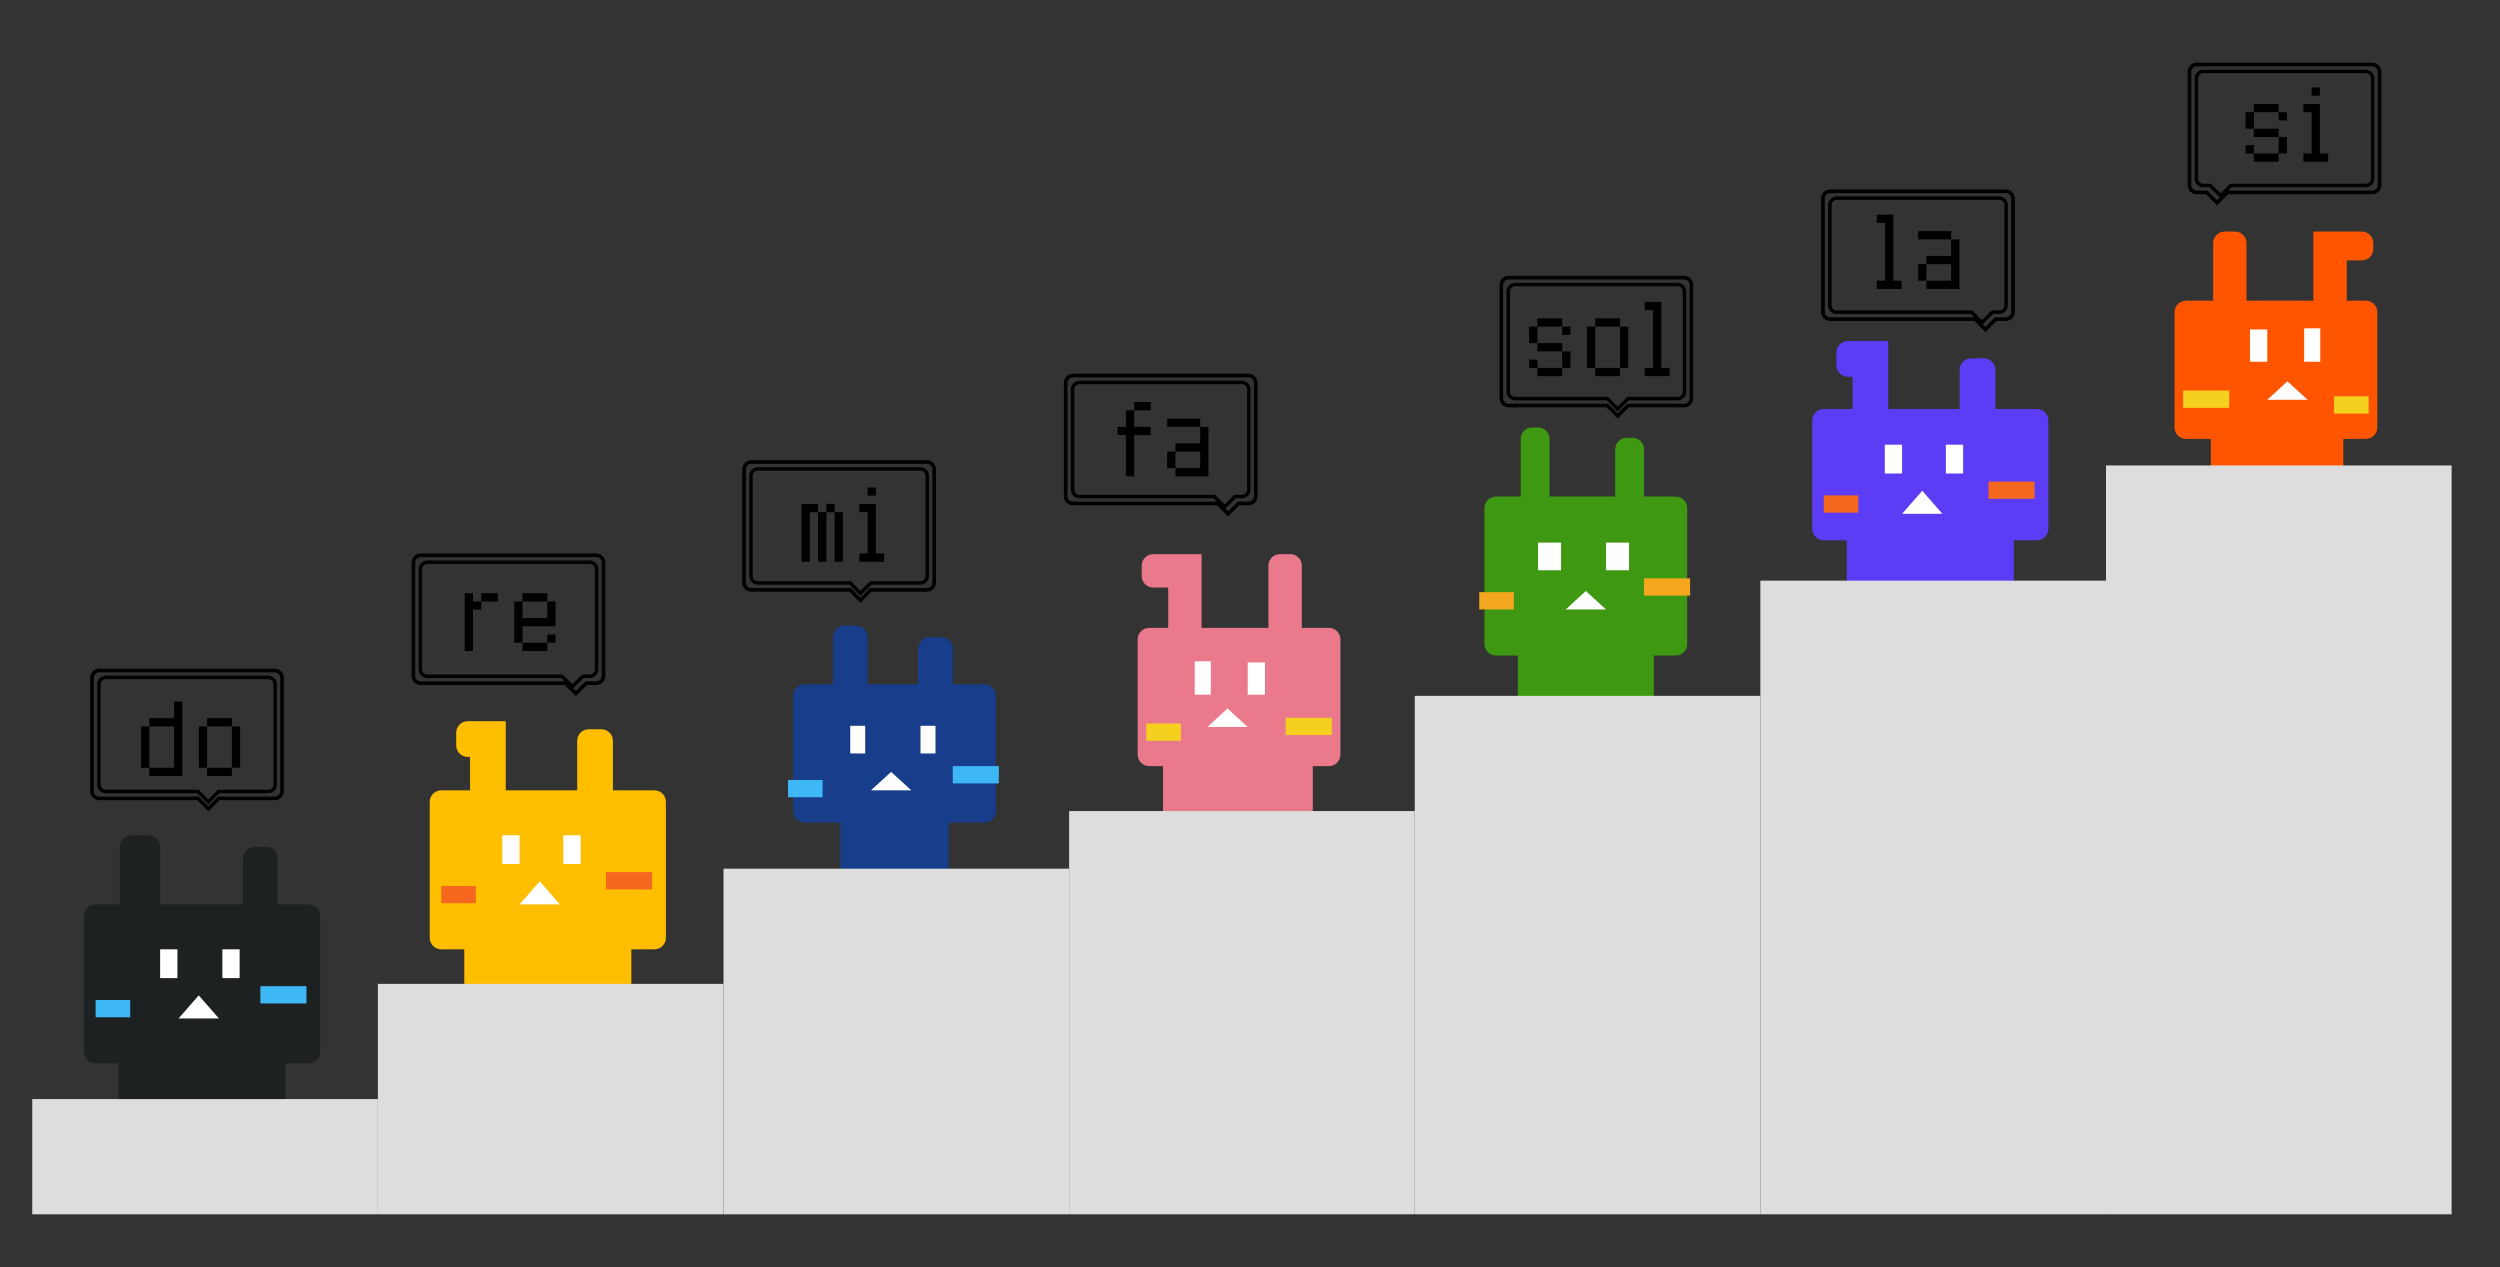
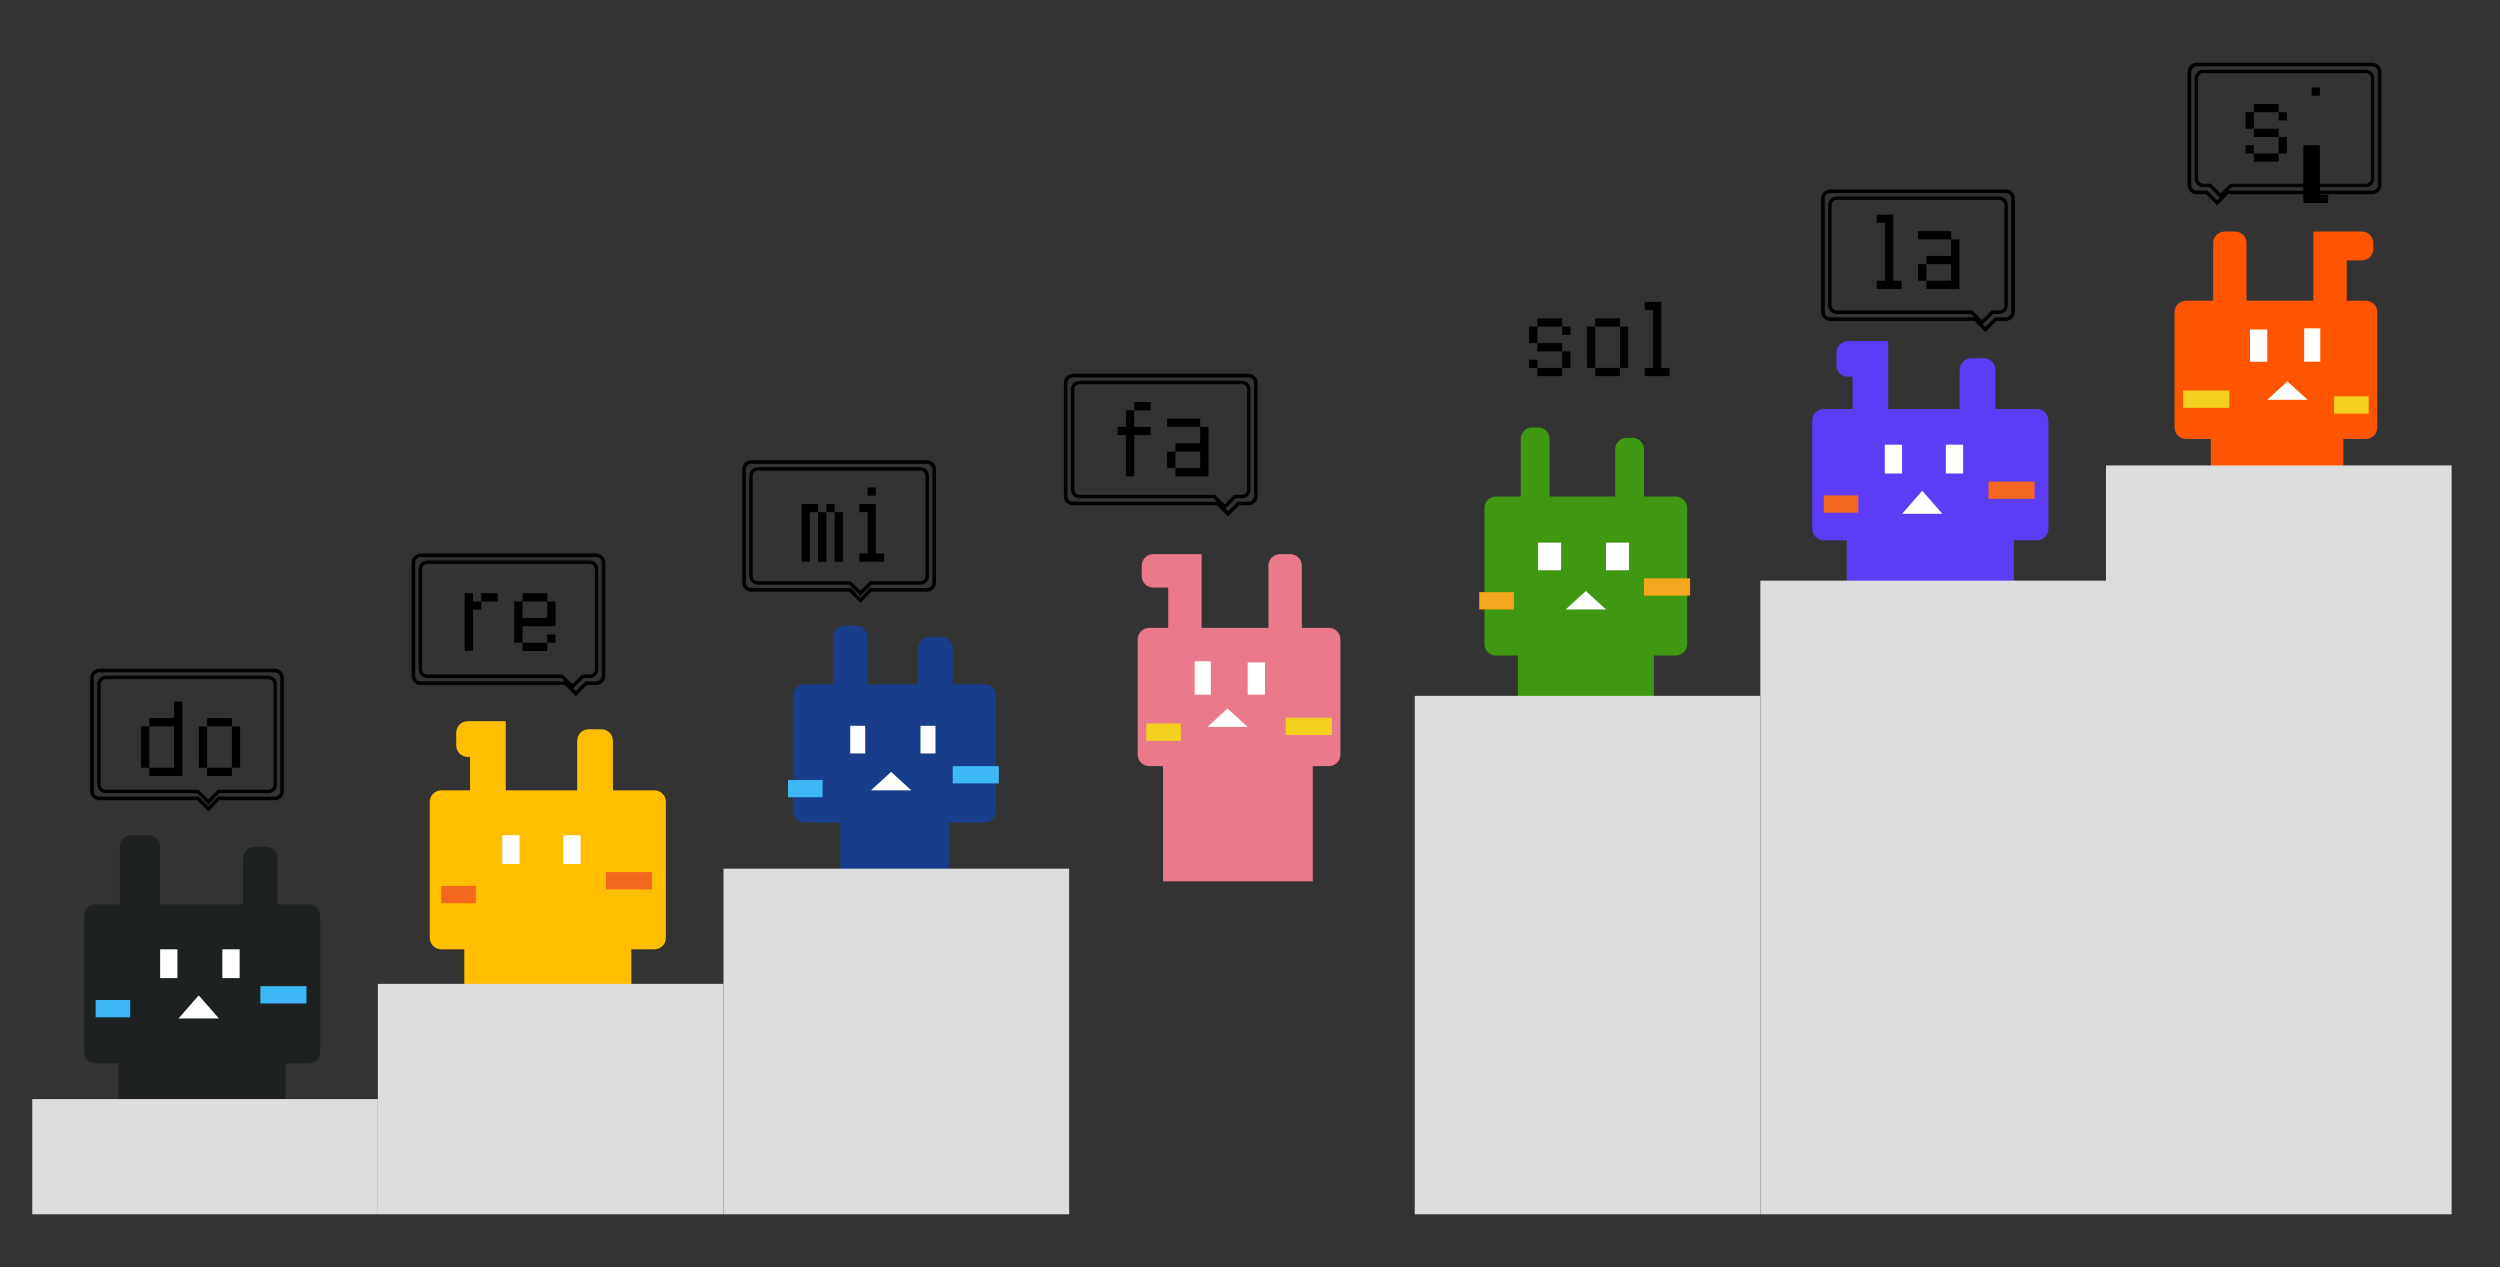
<svg xmlns="http://www.w3.org/2000/svg" xmlns:ns1="http://www.serif.com/" width="2170.0px" height="1100.0px" viewBox="0 0 2170 1100" version="1.1" xml:space="preserve" style="fill-rule:evenodd;clip-rule:evenodd;stroke-linejoin:round;stroke-miterlimit:2;">
  <rect x="0" y="0" width="2170" height="1100" fill="#333333" stroke="none" />
  <g id="m1-doremi-yabakawa">
    <g id="Group">
      <path id="Combined-Shape" d="M104,735c0,-5.523 4.477,-10 10,-10l15,0c5.523,0 10,4.477 10,10l0,50l72,0l0,-40c0,-5.523 4.477,-10 10,-10l10,0c5.523,0 10,4.477 10,10l0,40l27,0c5.523,0 10,4.477 10,10l0,118c0,5.523 -4.477,10 -10,10l-20,0l0,60l-145,0l0,-60l-20,0c-5.523,0 -10,-4.477 -10,-10l0,-118c0,-5.523 4.477,-10 10,-10l21,0l0,-50Z" style="fill:#1e2122;" />
      <rect id="Rectangle" x="193" y="824" width="15" height="25" style="fill:#fff;" />
      <rect id="Rectangle1" ns1:id="Rectangle" x="139" y="824" width="15" height="25" style="fill:#fff;" />
      <rect id="Rectangle2" ns1:id="Rectangle" x="226" y="856" width="40" height="15" style="fill:#3db8f5;" />
      <rect id="Rectangle3" ns1:id="Rectangle" x="83" y="868" width="30" height="15" style="fill:#3db8f5;" />
      <path id="Path" d="M172.5,864l-17.5,20l35,0l-17.5,-20Z" style="fill:#fff;" />
    </g>
    <g id="Group1" ns1:id="Group">
      <path id="Combined-Shape1" ns1:id="Combined-Shape" d="M439,686l62,0l0,-43c0,-5.523 4.477,-10 10,-10l11,0c5.523,0 10,4.477 10,10l0,43l36,0c5.523,0 10,4.477 10,10l0,118c0,5.523 -4.477,10 -10,10l-20,0l0,80l-145,0l0,-80l-20,0c-5.523,0 -10,-4.477 -10,-10l0,-118c0,-5.523 4.477,-10 10,-10l25,0l0,-29l-2,0c-5.523,0 -10,-4.477 -10,-10l0,-11c0,-5.523 4.477,-10 10,-10l33,0l0,60Z" style="fill:#ffbf00;" />
      <rect id="Rectangle4" ns1:id="Rectangle" x="489" y="725" width="15" height="25" style="fill:#fff;" />
      <rect id="Rectangle5" ns1:id="Rectangle" x="436" y="725" width="15" height="25" style="fill:#fff;" />
      <rect id="Rectangle6" ns1:id="Rectangle" x="526" y="757" width="40" height="15" style="fill:#f5661f;" />
      <rect id="Rectangle7" ns1:id="Rectangle" x="383" y="769" width="30" height="15" style="fill:#f5661f;" />
-       <path id="Path1" ns1:id="Path" d="M468.5,765l-17.5,20l35,0l-17.5,-20Z" style="fill:#fff;" />
    </g>
    <g id="Group2" ns1:id="Group">
      <path id="Combined-Shape2" ns1:id="Combined-Shape" d="M1639,355l62,0l0,-34c0,-5.523 4.477,-10 10,-10l11,0c5.523,0 10,4.477 10,10l0,34l36,0c5.523,0 10,4.477 10,10l0,94c0,5.523 -4.477,10 -10,10l-20,0l0,96l-145,0l0,-96l-20,0c-5.523,0 -10,-4.477 -10,-10l0,-94c0,-5.523 4.477,-10 10,-10l25,0l0,-28l-4,0c-5.523,0 -10,-4.477 -10,-10l0,-11c0,-5.523 4.477,-10 10,-10l35,0l0,59Z" style="fill:#5c3df5;" />
      <rect id="Rectangle8" ns1:id="Rectangle" x="1689" y="386" width="15" height="25" style="fill:#fff;" />
      <rect id="Rectangle9" ns1:id="Rectangle" x="1636" y="386" width="15" height="25" style="fill:#fff;" />
      <rect id="Rectangle10" ns1:id="Rectangle" x="1726" y="418" width="40" height="15" style="fill:#f5661f;" />
      <rect id="Rectangle11" ns1:id="Rectangle" x="1583" y="430" width="30" height="15" style="fill:#f5661f;" />
      <path id="Path2" ns1:id="Path" d="M1668.5,426l-17.5,20l35,0l-17.5,-20Z" style="fill:#fff;" />
    </g>
    <g id="Group3" ns1:id="Group">
      <path id="Combined-Shape3" ns1:id="Combined-Shape" d="M1320,381c0,-5.523 4.477,-10 10,-10l5,0c5.523,0 10,4.477 10,10l0,50l57,0l0,-41c0,-5.523 4.477,-10 10,-10l5,0c5.523,0 10,4.477 10,10l0,41l27.5,0c5.523,0 10,4.477 10,10l0,118c0,5.523 -4.477,10 -10,10l-19,0l0,107l-118,0l0,-107l-19,0c-5.523,0 -10,-4.477 -10,-10l0,-118c0,-5.523 4.477,-10 10,-10l21.5,0l0,-50Z" style="fill:#3e9811;" />
      <rect id="Rectangle12" ns1:id="Rectangle" x="1394" y="471" width="20" height="24" style="fill:#fff;" />
      <rect id="Rectangle13" ns1:id="Rectangle" x="1335" y="471" width="20" height="24" style="fill:#fff;" />
      <rect id="Rectangle14" ns1:id="Rectangle" x="1427" y="502" width="40" height="15" style="fill:#f5a71f;" />
      <rect id="Rectangle15" ns1:id="Rectangle" x="1284" y="514" width="30" height="15" style="fill:#f5a71f;" />
      <path id="Path3" ns1:id="Path" d="M1376.5,513l-17.5,16l35,0l-17.5,-16Z" style="fill:#fff;" />
    </g>
    <g id="Group4" ns1:id="Group">
      <path id="Combined-Shape4" ns1:id="Combined-Shape" d="M723,553c0,-5.523 4.477,-10 10,-10l10,0c5.523,0 10,4.477 10,10l0,41l44,0l0,-31c0,-5.523 4.477,-10 10,-10l10,0c5.523,0 10,4.477 10,10l0,31l27.5,0c5.523,0 10,4.477 10,10l0,100c0,5.523 -4.477,10 -10,10l-31,0l0,65l-94,0l0,-65l-31,0c-5.523,0 -10,-4.477 -10,-10l0,-100c0,-5.523 4.477,-10 10,-10l24.5,0l0,-41Z" style="fill:#173d8b;" />
      <rect id="Rectangle16" ns1:id="Rectangle" x="799" y="630" width="13" height="24" style="fill:#fff;" />
      <rect id="Rectangle17" ns1:id="Rectangle" x="738" y="630" width="13" height="24" style="fill:#fff;" />
      <rect id="Rectangle18" ns1:id="Rectangle" x="827" y="665" width="40" height="15" style="fill:#3db8f5;" />
      <rect id="Rectangle19" ns1:id="Rectangle" x="684" y="677" width="30" height="15" style="fill:#3db8f5;" />
      <path id="Path4" ns1:id="Path" d="M773.5,670l-17.5,16l35,0l-17.5,-16Z" style="fill:#fff;" />
    </g>
    <g id="Group5" ns1:id="Group">
      <path id="Combined-Shape5" ns1:id="Combined-Shape" d="M1043,545l58,0l0,-54c0,-5.523 4.477,-10 10,-10l9,0c5.523,0 10,4.477 10,10l0,54l23.5,0c5.523,0 10,4.477 10,10l0,100c0,5.523 -4.477,10 -10,10l-14,0l0,100l-130,0l0,-100l-12,0c-5.523,0 -10,-4.477 -10,-10l0,-100c0,-5.523 4.477,-10 10,-10l16.5,0l0,-35l-13,0c-5.523,0 -10,-4.477 -10,-10l0,-9c0,-5.523 4.477,-10 10,-10l42,0l0,64Z" style="fill:#e9798b;" />
      <rect id="Rectangle20" ns1:id="Rectangle" x="1083" y="575" width="15" height="28" style="fill:#fff;" />
      <rect id="Rectangle21" ns1:id="Rectangle" x="1037" y="574" width="14" height="29" style="fill:#fff;" />
      <rect id="Rectangle22" ns1:id="Rectangle" x="1116" y="623" width="40" height="15" style="fill:#f5d11f;" />
      <rect id="Rectangle23" ns1:id="Rectangle" x="995" y="628" width="30" height="15" style="fill:#f5d11f;" />
      <path id="Path5" ns1:id="Path" d="M1065.5,615l-17.5,16l35,0l-17.5,-16Z" style="fill:#fff;" />
    </g>
    <g id="Group6" ns1:id="Group">
      <path id="Combined-Shape6" ns1:id="Combined-Shape" d="M2008,261l-58,0l0,-50c0,-5.523 -4.477,-10 -10,-10l-9,0c-5.523,0 -10,4.477 -10,10l0,50l-23.5,0c-5.523,0 -10,4.477 -10,10l0,100c0,5.523 4.477,10 10,10l21.5,0l0,100l115,0l0,-100l19.5,0c5.523,0 10,-4.477 10,-10l0,-100c0,-5.523 -4.477,-10 -10,-10l-16.5,0l0,-35l13,0c5.523,0 10,-4.477 10,-10l0,-5c0,-5.523 -4.477,-10 -10,-10l-42,0l0,60Z" style="fill:#f50;" />
      <rect id="Rectangle24" ns1:id="Rectangle" x="1953" y="286" width="15" height="28" style="fill:#fff;" />
      <rect id="Rectangle25" ns1:id="Rectangle" x="2000" y="285" width="14" height="29" style="fill:#fff;" />
      <rect id="Rectangle26" ns1:id="Rectangle" x="1895" y="339" width="40" height="15" style="fill:#f5d11f;" />
      <rect id="Rectangle27" ns1:id="Rectangle" x="2026" y="344" width="30" height="15" style="fill:#f5d11f;" />
      <path id="Path6" ns1:id="Path" d="M1985.5,331l17.5,16l-35,0l17.5,-16Z" style="fill:#fff;" />
    </g>
    <rect id="Rectangle28" ns1:id="Rectangle" x="28" y="954" width="300" height="100" style="fill:#ddd;" />
    <rect id="Rectangle29" ns1:id="Rectangle" x="328" y="854" width="300" height="200" style="fill:#ddd;" />
    <rect id="Rectangle30" ns1:id="Rectangle" x="628" y="754" width="300" height="300" style="fill:#ddd;" />
-     <rect id="Rectangle31" ns1:id="Rectangle" x="928" y="704" width="300" height="350" style="fill:#ddd;" />
    <rect id="Rectangle32" ns1:id="Rectangle" x="1228" y="604" width="300" height="450" style="fill:#ddd;" />
    <rect id="Rectangle33" ns1:id="Rectangle" x="1528" y="504" width="300" height="550" style="fill:#ddd;" />
    <rect id="Rectangle34" ns1:id="Rectangle" x="1828" y="404" width="300" height="650" style="fill:#ddd;" />
    <path id="fukidashi" d="M1083.7,324.425c4.349,0 7.875,3.526 7.875,7.875l0,98.4c0,4.349 -3.526,7.875 -7.875,7.875l-8.049,-0l-9.651,9.652l-9.652,-9.652l-125.048,-0c-4.267,-0 -7.742,-3.394 -7.871,-7.63l-0.004,-0.245l0,-98.4c0,-4.349 3.526,-7.875 7.875,-7.875l152.4,-0Zm0,3.15l-152.4,-0c-2.61,-0 -4.725,2.115 -4.725,4.725l0,98.4c0,2.61 2.115,4.725 4.725,4.725l125.004,-0l-2.925,-2.925l-116.379,-0c-4.061,-0 -7.368,-3.227 -7.496,-7.257l-0.004,-0.243l-0,-87c-0,-4.142 3.358,-7.5 7.5,-7.5l141,-0c4.142,-0 7.5,3.358 7.5,7.5l0,87c0,4.142 -3.358,7.5 -7.5,7.5l-5.38,-0l-8.946,8.947l2.326,2.326l8.348,-8.348l9.352,-0c2.61,-0 4.725,-2.115 4.725,-4.725l0,-98.4c0,-2.61 -2.115,-4.725 -4.725,-4.725Zm-5.7,5.925l-141,-0c-2.485,-0 -4.5,2.015 -4.5,4.5l0,87c0,2.485 2.015,4.5 4.5,4.5l117.621,-0l8.379,8.379l8.379,-8.379l6.621,-0c2.485,-0 4.5,-2.015 4.5,-4.5l0,-87c0,-2.485 -2.015,-4.5 -4.5,-4.5Z" style="fill-rule:nonzero;" />
    <path id="fukidashi1" ns1:id="fukidashi" d="M517.55,480.425c4.349,0 7.875,3.526 7.875,7.875l0,98.4c0,4.349 -3.526,7.875 -7.875,7.875l-8.049,0l-9.651,9.652l-9.652,-9.652l-125.048,0c-4.267,0 -7.742,-3.394 -7.871,-7.63l-0.004,-0.245l0,-98.4c0,-4.349 3.526,-7.875 7.875,-7.875l152.4,-0Zm0,3.15l-152.4,-0c-2.61,-0 -4.725,2.115 -4.725,4.725l0,98.4c0,2.61 2.115,4.725 4.725,4.725l125.004,-0l-2.925,-2.925l-116.379,-0c-4.061,-0 -7.368,-3.227 -7.496,-7.257l-0.004,-0.243l0,-87c0,-4.142 3.358,-7.5 7.5,-7.5l141,-0c4.142,-0 7.5,3.358 7.5,7.5l0,87c0,4.142 -3.358,7.5 -7.5,7.5l-5.38,-0l-8.946,8.947l2.326,2.326l8.348,-8.348l9.352,-0c2.61,-0 4.725,-2.115 4.725,-4.725l0,-98.4c0,-2.61 -2.115,-4.725 -4.725,-4.725Zm-5.7,5.925l-141,-0c-2.485,-0 -4.5,2.015 -4.5,4.5l0,87c0,2.485 2.015,4.5 4.5,4.5l117.621,-0l8.379,8.379l8.379,-8.379l6.621,-0c2.485,-0 4.5,-2.015 4.5,-4.5l0,-87c0,-2.485 -2.015,-4.5 -4.5,-4.5Z" style="fill-rule:nonzero;" />
    <path id="fukidashi2" ns1:id="fukidashi" d="M238.55,580.425c4.349,-0 7.875,3.526 7.875,7.875l0,98.4c0,4.349 -3.526,7.875 -7.875,7.875l-48.049,0l-9.651,9.652l-9.652,-9.652l-85.048,0c-4.267,0 -7.742,-3.394 -7.871,-7.63l-0.004,-0.245l0,-98.4c0,-4.349 3.526,-7.875 7.875,-7.875l152.4,-0Zm0,3.15l-152.4,0c-2.61,0 -4.725,2.115 -4.725,4.725l0,98.4c0,2.61 2.115,4.725 4.725,4.725l86.352,-0l8.348,8.348l8.348,-8.348l49.352,-0c2.61,-0 4.725,-2.115 4.725,-4.725l0,-98.4c0,-2.61 -2.115,-4.725 -4.725,-4.725Zm-5.7,2.925c4.142,0 7.5,3.358 7.5,7.5l-0,87c-0,4.142 -3.358,7.5 -7.5,7.5l-42.38,0l-9.62,9.621l-9.621,-9.621l-79.379,0c-4.061,0 -7.368,-3.227 -7.496,-7.257l-0.004,-0.243l-0,-87c-0,-4.142 3.358,-7.5 7.5,-7.5l141,0Zm-0,3l-141,0c-2.485,0 -4.5,2.015 -4.5,4.5l-0,87c-0,2.485 2.015,4.5 4.5,4.5l80.621,0l8.379,8.379l8.379,-8.379l43.621,0c2.485,0 4.5,-2.015 4.5,-4.5l0,-87c0,-2.485 -2.015,-4.5 -4.5,-4.5Z" style="fill-rule:nonzero;" />
    <path id="fukidashi3" ns1:id="fukidashi" d="M804.55,399.425c4.349,0 7.875,3.526 7.875,7.875l-0,98.4c-0,4.349 -3.526,7.875 -7.875,7.875l-48.049,0l-9.651,9.652l-9.652,-9.652l-85.048,0c-4.267,0 -7.742,-3.394 -7.871,-7.63l-0.004,-0.245l-0,-98.4c-0,-4.349 3.526,-7.875 7.875,-7.875l152.4,-0Zm-0,3.15l-152.4,-0c-2.61,-0 -4.725,2.115 -4.725,4.725l-0,98.4c-0,2.61 2.115,4.725 4.725,4.725l86.352,-0l8.348,8.348l8.348,-8.348l49.352,0c2.61,0 4.725,-2.115 4.725,-4.725l0,-98.4c0,-2.61 -2.115,-4.725 -4.725,-4.725Zm-5.7,2.925c4.142,0 7.5,3.358 7.5,7.5l0,87c0,4.142 -3.358,7.5 -7.5,7.5l-42.38,0l-9.62,9.621l-9.621,-9.621l-79.379,0c-4.061,0 -7.368,-3.227 -7.496,-7.257l-0.004,-0.243l0,-87c0,-4.142 3.358,-7.5 7.5,-7.5l141,0Zm0,3l-141,0c-2.485,0 -4.5,2.015 -4.5,4.5l0,87c0,2.485 2.015,4.5 4.5,4.5l80.621,0l8.379,8.379l8.379,-8.379l43.621,0c2.485,0 4.5,-2.015 4.5,-4.5l0,-87c0,-2.485 -2.015,-4.5 -4.5,-4.5Z" style="fill-rule:nonzero;" />
    <path id="fukidashi4" ns1:id="fukidashi" d="M1741,164.425c4.349,0 7.875,3.526 7.875,7.875l0,98.4c0,4.349 -3.526,7.875 -7.875,7.875l-8.049,-0l-9.651,9.652l-9.652,-9.652l-125.048,-0c-4.267,-0 -7.742,-3.394 -7.871,-7.63l-0.004,-0.245l0,-98.4c0,-4.349 3.526,-7.875 7.875,-7.875l152.4,-0Zm0,3.15l-152.4,-0c-2.61,-0 -4.725,2.115 -4.725,4.725l0,98.4c0,2.61 2.115,4.725 4.725,4.725l125.004,-0l-2.925,-2.925l-116.379,-0c-4.061,-0 -7.368,-3.227 -7.496,-7.257l-0.004,-0.243l0,-87c0,-4.142 3.358,-7.5 7.5,-7.5l141,-0c4.142,-0 7.5,3.358 7.5,7.5l0,87c0,4.142 -3.358,7.5 -7.5,7.5l-5.38,-0l-8.946,8.947l2.326,2.326l8.348,-8.348l9.352,-0c2.61,-0 4.725,-2.115 4.725,-4.725l0,-98.4c0,-2.61 -2.115,-4.725 -4.725,-4.725Zm-5.7,5.925l-141,-0c-2.485,-0 -4.5,2.015 -4.5,4.5l0,87c0,2.485 2.015,4.5 4.5,4.5l117.621,-0l8.379,8.379l8.379,-8.379l6.621,-0c2.485,-0 4.5,-2.015 4.5,-4.5l0,-87c0,-2.485 -2.015,-4.5 -4.5,-4.5Z" style="fill-rule:nonzero;" />
    <path id="fukidashi5" ns1:id="fukidashi" d="M2059.15,54.425c4.349,-0 7.875,3.526 7.875,7.875l0,98.4l-0.004,0.245c-0.129,4.236 -3.604,7.63 -7.871,7.63l-125.048,-0l-9.652,9.652l-9.651,-9.652l-8.049,-0c-4.349,-0 -7.875,-3.526 -7.875,-7.875l0,-98.4c0,-4.349 3.526,-7.875 7.875,-7.875l152.4,-0Zm0,3.15l-152.4,-0c-2.61,-0 -4.725,2.115 -4.725,4.725l0,98.4c0,2.61 2.115,4.725 4.725,4.725l9.352,-0l8.348,8.348l2.326,-2.326l-8.946,-8.947l-5.38,-0c-4.142,-0 -7.5,-3.358 -7.5,-7.5l0,-87c0,-4.142 3.358,-7.5 7.5,-7.5l141,-0c4.142,-0 7.5,3.358 7.5,7.5l0,87l-0.004,0.243c-0.128,4.03 -3.435,7.257 -7.496,7.257l-116.379,-0l-2.925,2.925l125.004,-0c2.61,-0 4.725,-2.115 4.725,-4.725l0,-98.4c0,-2.61 -2.115,-4.725 -4.725,-4.725Zm-5.7,5.925l-141,-0c-2.485,-0 -4.5,2.015 -4.5,4.5l-0,87c-0,2.485 2.015,4.5 4.5,4.5l6.621,-0l8.379,8.379l8.379,-8.379l117.621,-0c2.485,-0 4.5,-2.015 4.5,-4.5l-0,-87c-0,-2.485 -2.015,-4.5 -4.5,-4.5Z" style="fill-rule:nonzero;" />
-     <path id="fukidashi6" ns1:id="fukidashi" d="M1461.85,239.425c4.349,0 7.875,3.526 7.875,7.875l-0,98.4c-0,4.349 -3.526,7.875 -7.875,7.875l-48.049,-0l-9.651,9.652l-9.652,-9.652l-85.048,-0c-4.267,-0 -7.742,-3.394 -7.871,-7.63l-0.004,-0.245l0,-98.4c0,-4.349 3.526,-7.875 7.875,-7.875l152.4,-0Zm-0,3.15l-152.4,-0c-2.61,-0 -4.725,2.115 -4.725,4.725l-0,98.4c-0,2.61 2.115,4.725 4.725,4.725l86.352,-0l8.348,8.348l8.348,-8.348l49.352,-0c2.61,-0 4.725,-2.115 4.725,-4.725l0,-98.4c0,-2.61 -2.115,-4.725 -4.725,-4.725Zm-5.7,2.925c4.142,-0 7.5,3.358 7.5,7.5l0,87c0,4.142 -3.358,7.5 -7.5,7.5l-42.38,-0l-9.62,9.621l-9.621,-9.621l-79.379,-0c-4.061,-0 -7.368,-3.227 -7.496,-7.257l-0.004,-0.243l0,-87c0,-4.142 3.358,-7.5 7.5,-7.5l141,-0Zm0,3l-141,-0c-2.485,-0 -4.5,2.015 -4.5,4.5l0,87c0,2.485 2.015,4.5 4.5,4.5l80.621,-0l8.379,8.379l8.379,-8.379l43.621,-0c2.485,-0 4.5,-2.015 4.5,-4.5l0,-87c0,-2.485 -2.015,-4.5 -4.5,-4.5Z" style="fill-rule:nonzero;" />
    <g>
      <path d="M122.429,666.368l-0,-35.834l7.166,0l0,35.834l-7.166,-0Zm28.666,-0l0,-35.834l-21.5,0l0,-7.166l21.5,-0l0,-14.334l7.167,0l0,64.5l-28.667,0l0,-7.166l21.5,-0Z" style="fill-rule:nonzero;" />
      <path d="M172.595,666.368l0,-35.834l7.167,0l0,35.834l-7.167,-0Zm28.667,-0l0,7.166l-21.5,0l0,-7.166l21.5,-0Zm0,-35.834l7.167,0l-0,35.834l-7.167,-0l0,-35.834Zm0,-7.166l0,7.166l-21.5,0l0,-7.166l21.5,-0Z" style="fill-rule:nonzero;" />
    </g>
    <g>
      <path d="M695.777,487.587l-0,-50.167l14.333,-0l0,7.167l-7.166,-0l-0,43l-7.167,-0Zm14.333,-0l0,-43l7.167,-0l-0,43l-7.167,-0Zm7.167,-43l-0,-7.167l7.167,-0l-0,7.167l-7.167,-0Zm7.167,43l-0,-43l7.166,-0l0,43l-7.166,-0Z" style="fill-rule:nonzero;" />
      <path d="M745.944,487.587l-0,-7.167l7.166,-0l0,-35.833l-7.166,-0l-0,-7.167l14.333,-0l-0,43l7.167,-0l-0,7.167l-21.5,-0Zm7.166,-57.334l0,-7.166l7.167,-0l-0,7.166l-7.167,0Z" style="fill-rule:nonzero;" />
    </g>
    <g>
      <path d="M970.114,377.664l-0,-7.166l7.166,-0l0,-14.334l7.167,0l0,14.334l14.333,-0l0,7.166l-14.333,0l0,35.834l-7.167,-0l0,-35.834l-7.166,0Zm14.333,-21.5l0,-7.166l14.333,-0l0,7.166l-14.333,0Z" style="fill-rule:nonzero;" />
      <path d="M1013.11,391.998l7.166,-0l0,14.333l-7.166,0l-0,-14.333Zm-0,-21.5l-0,-7.167l28.666,0l0,7.167l-28.666,-0Zm7.166,21.5l0,-7.167l21.5,0l0,-14.333l7.167,-0l0,43l-28.667,-0l0,-7.167l21.5,0l0,-14.333l-21.5,-0Z" style="fill-rule:nonzero;" />
    </g>
    <g>
      <path d="M1327.3,319.329l-0,-7.166l7.166,-0l0,7.166l-7.166,0Zm-0,-35.833l7.166,0l0,14.333l-7.166,0l-0,-14.333Zm7.166,21.5l0,-7.167l21.5,0l0,7.167l-21.5,0Zm0,14.333l21.5,0l0,7.167l-21.5,0l0,-7.167Zm0,-35.833l0,-7.167l21.5,0l0,7.167l-21.5,0Zm21.5,21.5l7.167,0l-0,14.333l-7.167,0l0,-14.333Zm0,-21.5l7.167,0l-0,7.167l-7.167,-0l0,-7.167Z" style="fill-rule:nonzero;" />
      <path d="M1377.47,319.329l0,-35.833l7.167,0l-0,35.833l-7.167,0Zm28.667,0l-0,7.167l-21.5,0l-0,-7.167l21.5,0Zm-0,-35.833l7.167,0l-0,35.833l-7.167,0l-0,-35.833Zm-0,-7.167l-0,7.167l-21.5,0l-0,-7.167l21.5,0Z" style="fill-rule:nonzero;" />
      <path d="M1427.64,326.496l-0,-7.167l7.167,0l-0,-50.166l-7.167,-0l-0,-7.167l14.333,0l0,57.333l7.167,0l-0,7.167l-21.5,0Z" style="fill-rule:nonzero;" />
    </g>
    <g>
      <path d="M1629.08,250.796l0,-7.167l7.167,0l0,-50.166l-7.167,-0l0,-7.167l14.334,0l-0,57.333l7.166,0l0,7.167l-21.5,0Z" style="fill-rule:nonzero;" />
      <path d="M1664.91,229.296l7.166,0l0,14.333l-7.166,0l-0,-14.333Zm-0,-21.5l-0,-7.167l28.666,0l0,7.167l-28.666,0Zm7.166,21.5l0,-7.167l21.5,0l0,-14.333l7.167,0l0,43l-28.667,0l0,-7.167l21.5,0l0,-14.333l-21.5,0Z" style="fill-rule:nonzero;" />
    </g>
    <g>
      <path d="M1949.16,133.22l0,-7.166l7.167,-0l-0,7.166l-7.167,0Zm0,-35.833l7.167,-0l-0,14.333l-7.167,0l0,-14.333Zm7.167,21.5l-0,-7.167l21.5,0l-0,7.167l-21.5,-0Zm-0,14.333l21.5,0l-0,7.167l-21.5,-0l-0,-7.167Zm-0,-35.833l-0,-7.167l21.5,0l-0,7.167l-21.5,-0Zm21.5,21.5l7.166,-0l0,14.333l-7.166,0l-0,-14.333Zm-0,-21.5l7.166,-0l0,7.167l-7.166,-0l-0,-7.167Z" style="fill-rule:nonzero;" />
-       <path d="M1999.33,140.387l-0,-7.167l7.166,0l0,-35.833l-7.166,-0l-0,-7.167l14.333,0l0,43l7.167,0l-0,7.167l-21.5,-0Zm7.166,-57.333l0,-7.167l7.167,-0l0,7.167l-7.167,-0Z" style="fill-rule:nonzero;" />
+       <path d="M1999.33,140.387l-0,-7.167l7.166,0l-7.166,-0l-0,-7.167l14.333,0l0,43l7.167,0l-0,7.167l-21.5,-0Zm7.166,-57.333l0,-7.167l7.167,-0l0,7.167l-7.167,-0Z" style="fill-rule:nonzero;" />
    </g>
    <g>
      <path d="M403.373,565.079l-0,-50.166l7.166,-0l0,7.166l7.167,0l-0,7.167l-7.167,0l0,35.833l-7.166,0Zm28.666,-43l-14.333,0l-0,-7.166l14.333,-0l0,7.166Z" style="fill-rule:nonzero;" />
      <path d="M446.373,557.913l-0,-35.834l7.166,0l0,14.334l21.5,-0l0,-14.334l7.167,0l-0,21.5l-28.667,0l0,14.334l-7.166,-0Zm7.166,-0l21.5,-0l0,7.166l-21.5,0l0,-7.166Zm0,-35.834l0,-7.166l21.5,-0l0,7.166l-21.5,0Zm21.5,35.834l0,-7.167l7.167,0l-0,7.167l-7.167,-0Z" style="fill-rule:nonzero;" />
    </g>
  </g>
</svg>